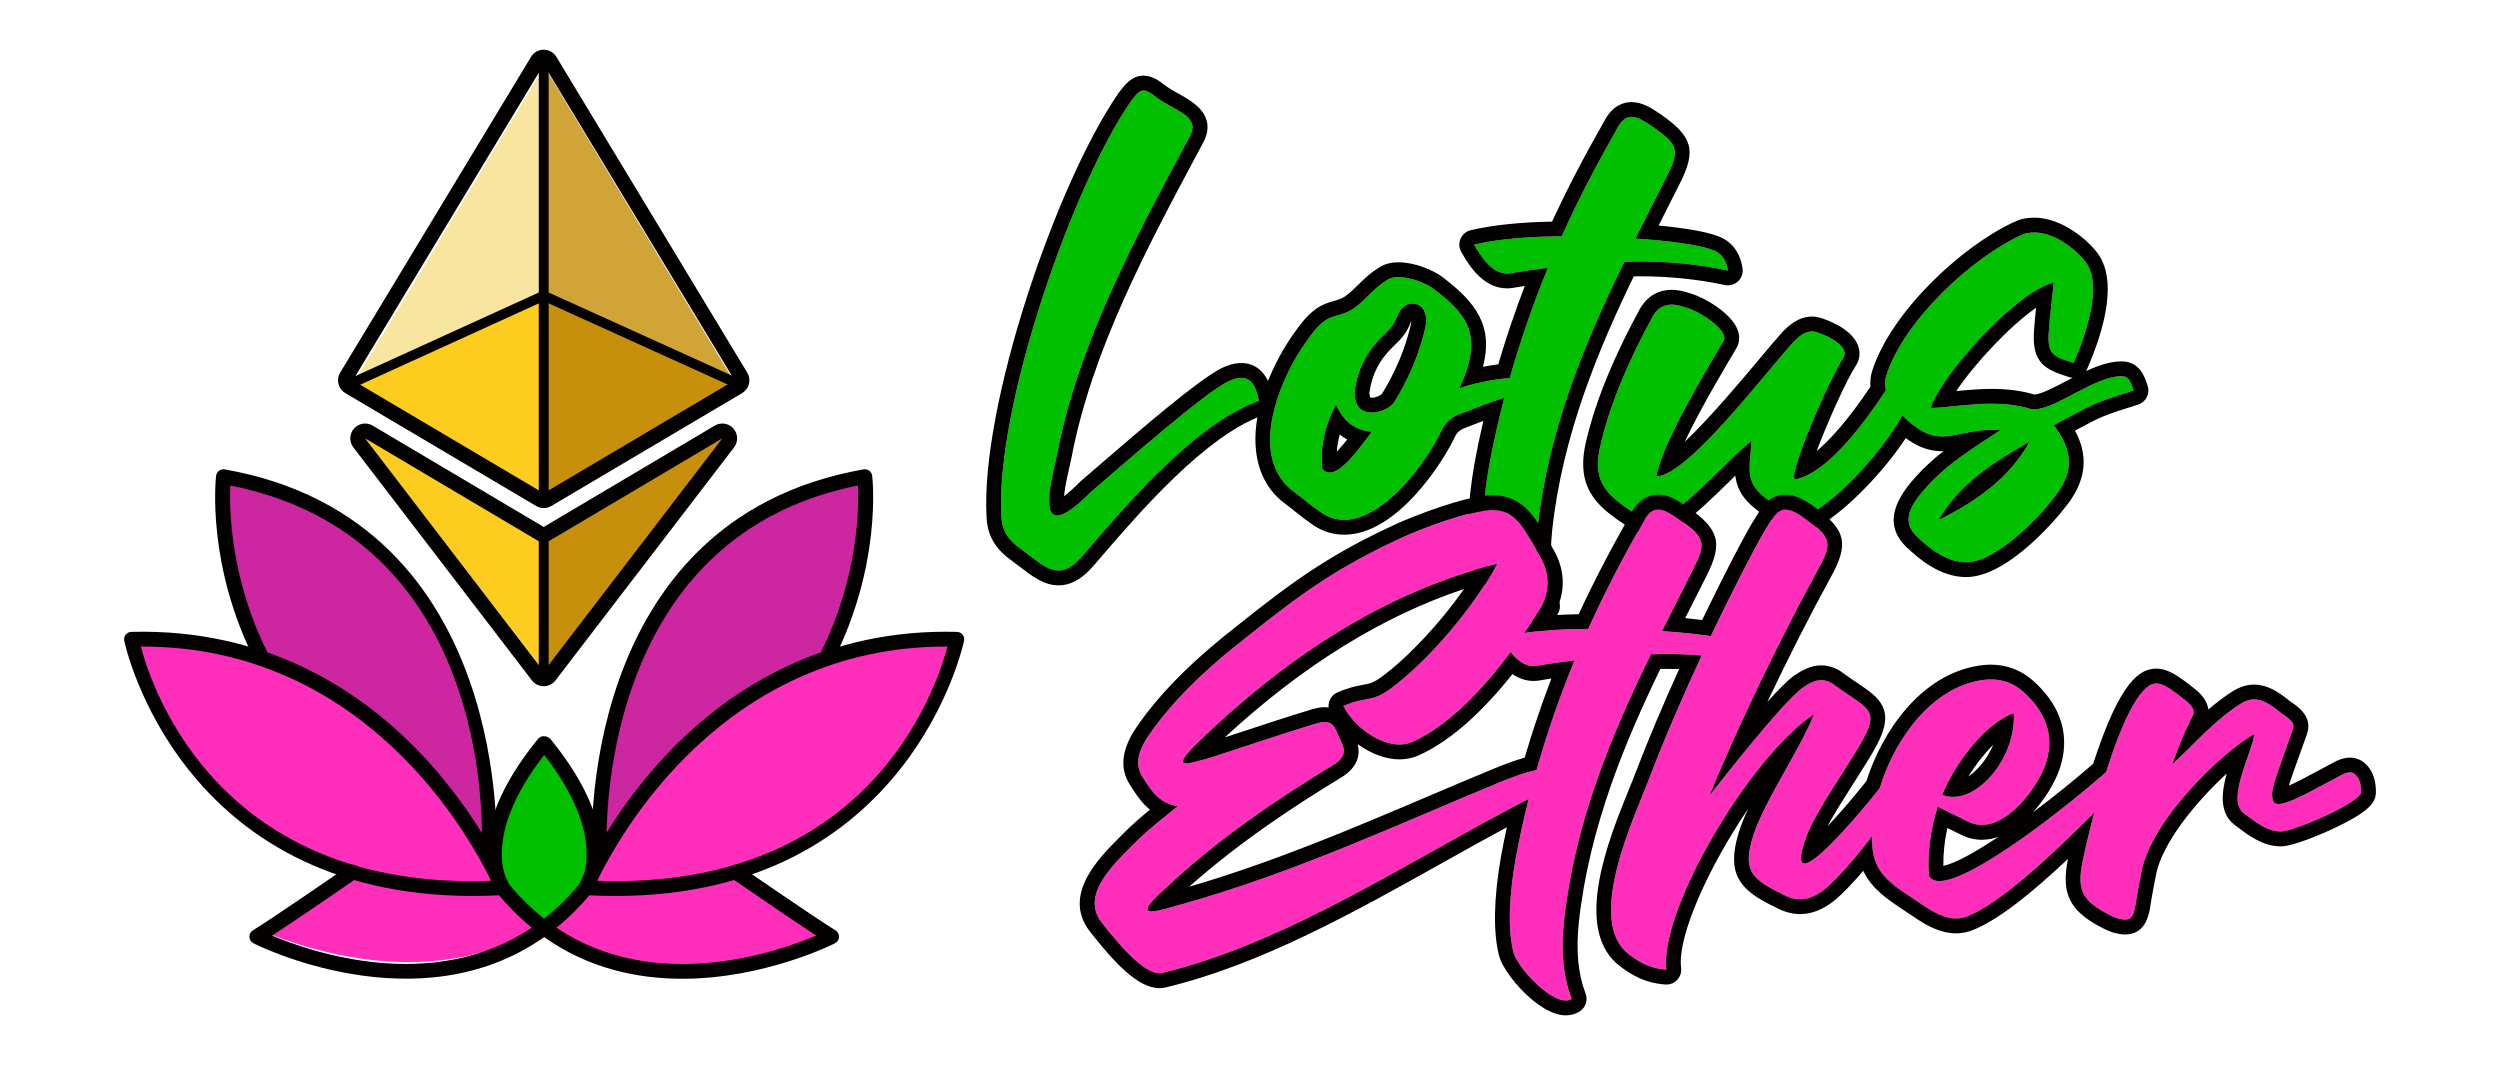
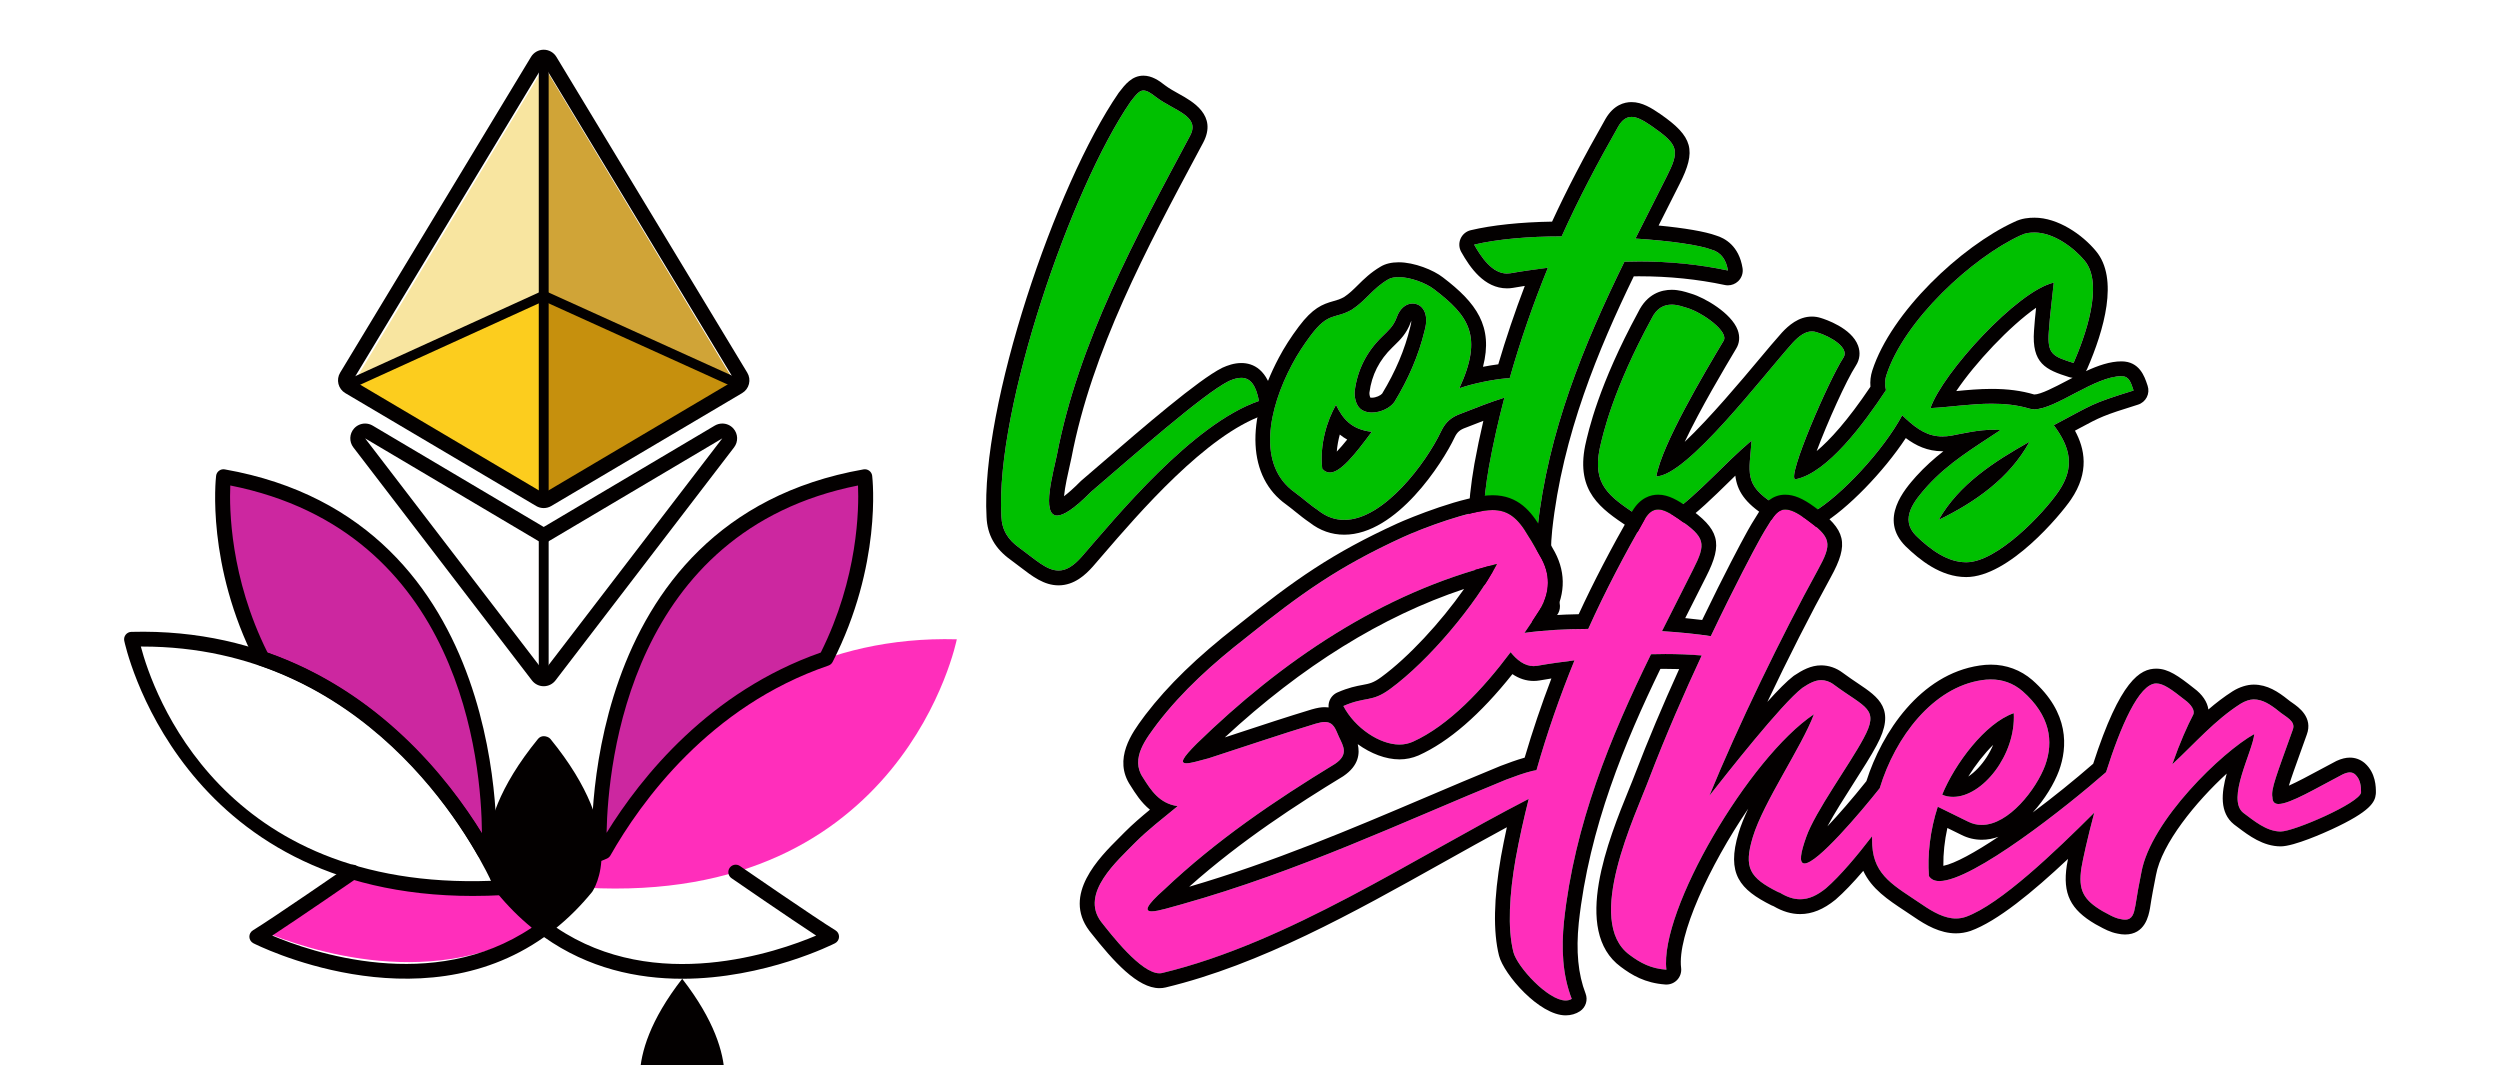
<svg xmlns="http://www.w3.org/2000/svg" id="Capa_1" version="1.1" viewBox="0 0 479.391 204.237">
  <path d="M50.349,178.552c5.195-3.4,15.185-10.451,17.586-12.105,7.213,2.092,14.415,2.679,23.845,2.679,1.769,0,3.6-.063,5.456-.152,2.187,2.602,5.099,5.992,7.465,7.923-20.79,13.961-46.333,5.055-54.353,1.655Z" fill="#ff2ebb" />
  <path d="M96.54,170.712c-.141-.324-.397-.896-.752-1.643-.016-.034-.031-.07-.043-.106-1.135-3.495-2.164-12.192,7.978-25.657.307-.408.949-.408,1.257,0,9.917,13.163,9.157,21.78,8.088,25.384-.013.044-.03.086-.05.127-.427.89-.725,1.554-.88,1.911-.031.07-.067.126-.116.185-2.289,2.763-4.701,5.132-7.199,7.144-.285.23-.695.229-.98,0-2.496-2.017-4.903-4.39-7.189-7.162-.049-.059-.083-.112-.114-.182Z" fill="#00c000" />
-   <path d="M158.647,179.628c-7.988,3.384-33.435,12.272-54.081-1.64,2.365-1.921,5.378-5.088,7.563-7.678,1.842.088,3.655.151,5.415.151,9.382,0,16.177-1.516,23.352-3.599,2.375,1.637,12.581,9.382,17.751,12.766Z" fill="#ff2ebb" />
  <g>
    <path d="M238.037,72.455c-.739,0-1.477.21-2.426.633-4.857,2.428-18.262,14.251-26.391,21.218-11.823,11.929-7.389-2.849-6.546-7.073,4.117-21.534,15.095-41.696,25.545-61.226,2.006-3.799-3.061-4.748-6.544-7.389-1.056-.844-1.795-1.266-2.428-1.266-.739,0-1.372.739-2.428,2.112-11.4,16.573-25.968,58.798-24.806,79.488.104,2.743,1.266,4.538,3.482,6.121,3.061,2.218,5.173,4.33,7.495,4.33,1.372,0,2.745-.739,4.434-2.641,6.439-7.389,21.111-25.439,33.99-29.873-.527-2.745-1.477-4.434-3.378-4.434Z" fill="#00c000" />
    <path d="M294.814,101.379c2.006-18.579,8.868-35.256,16.679-51.197,6.756-.212,13.406.317,19.845,1.689-.317-2.006-1.266-3.484-3.168-4.011-2.216-.845-7.812-1.689-14.568-2.112l5.912-11.717c2.639-5.173,2.428-6.229-2.745-9.817-1.689-1.162-2.851-1.795-3.907-1.795-.95,0-1.793.527-2.533,1.795-3.905,6.86-7.601,13.828-10.873,21.111-6.333,0-12.35.529-16.784,1.585,1.479,2.639,3.801,6.017,6.966,5.488,2.322-.421,4.75-.737,7.179-1.056-2.812,6.88-5.27,13.937-7.327,21.176-.234.005-.49.019-.794.043-2.322.21-6.229.95-8.868,1.899,4.644-10.028,1.795-13.935-4.857-19.002-1.477-1.16-4.538-2.322-6.756-2.322-.737,0-1.477.106-2.006.423-3.061,1.795-4.222,4.011-6.966,5.806-3.272,1.899-4.434.317-7.918,4.961-1.266,1.689-2.533,3.588-3.588,5.594-4.54,8.551-6.756,19.318.527,24.491,1.585,1.162,2.957,2.428,4.54,3.484,1.583,1.266,3.272,1.793,4.961,1.793,7.601,0,15.73-10.977,18.579-16.994.845-1.795,2.006-2.745,3.801-3.378,2.618-1.018,5.628-2.227,8.322-3.06-1.134,4.331-2.13,8.724-2.946,13.193-1.16,6.65-1.583,13.195-.421,17.84.737,2.849,6.65,9.288,10.028,9.288.423,0,.844-.104,1.162-.317-1.795-4.644-2.006-9.711-1.479-14.884ZM255.023,90.612c-.527,0-1.054-.21-1.477-.739-.529-4.644.95-9.288,2.639-12.244,1.266,2.639,2.955,4.75,6.862,5.171-3.274,4.434-6.017,7.812-8.024,7.812ZM273.181,63.377c-1.162,4.855-3.168,9.395-5.806,13.722-.845,1.162-2.639,2.006-4.328,2.006-.952,0-1.795-.317-2.322-.844-.739-.739-1.056-2.218-.952-3.274.529-4.115,2.322-7.599,5.279-10.45,1.056-1.056,2.112-1.899,2.745-3.588.633-1.899,1.899-2.745,3.061-2.745,1.793,0,3.272,1.795,2.322,5.173Z" fill="#00c000" />
    <path d="M406.804,72.139c-5.49,0-13.828,7.389-17.629,6.227-2.428-.737-4.857-.95-7.285-.95-3.905,0-7.812.633-11.717.845,2.322-6.756,16.679-22.486,23.646-24.069-.317,3.168-.739,6.229-.95,9.395-.317,4.328.739,4.75,4.75,6.017,2.112-4.855,5.911-15.095,2.112-19.635-2.007-2.426-5.912-5.384-9.607-5.384-.95,0-1.795.106-2.639.529-9.395,4.328-22.38,16.361-25.758,26.813-.325,1.006-.302,1.967-.083,2.887-4.236,6.427-11.218,15.809-17.222,17.062-2.322.845,6.123-18.789,9.078-23.327,1.162-1.795-2.322-4.013-5.171-4.857-1.585-.529-3.061.423-4.54,2.006-5.7,6.333-20.268,25.545-26.18,25.651,1.056-6.123,9.29-19.951,12.879-25.968,1.162-1.795-4.117-5.49-6.966-6.333-.739-.212-1.795-.633-2.955-.633-1.372,0-2.851.527-3.907,2.743-7.389,13.618-9.288,22.063-9.922,24.914-1.372,6.86,1.793,9.078,6.966,12.56,1.266.845,2.322,1.268,3.272,1.268,1.056,0,2.112-.423,3.378-1.372,5.596-4.011,10.24-9.607,15.517-14.041-.421,6.123-1.583,8.445,4.33,12.139,1.899,1.162,3.166,2.428,4.855,2.428.739,0,1.583-.21,2.639-.844,5.375-3.152,13.514-11.916,17.064-18.581.219.215.44.43.663.635,2.745,2.533,5.067,3.905,8.761,3.272,2.745-.527,6.229-1.372,9.395-1.056-5.067,3.378-9.922,6.229-14.039,10.767-2.428,2.745-5.384,6.229-2.112,9.501,2.955,2.851,6.123,5.067,9.607,5.067,5.911,0,14.778-9.288,17.733-13.616,3.168-4.646,2.218-8.445-.95-12.668,7.812-4.117,6.862-4.011,15.307-6.65-.529-1.585-.845-2.745-2.322-2.745ZM371.757,99.69c3.907-6.86,10.663-11.19,17.419-14.989-3.801,6.966-10.45,11.611-17.419,14.989Z" fill="#00c000" />
  </g>
  <g>
    <g>
      <path d="M112.354,170.227s19.755-49.022,71.119-47.639c0,0-10.075,50.997-71.119,47.639Z" fill="#ff2ebb" />
-       <path d="M96.334,170.227s-19.755-49.022-71.119-47.639c0,0,10.075,50.997,71.119,47.639Z" fill="#ff2ebb" />
      <path d="M115.815,163.336c5.804-10.23,19.226-29.077,42.584-37.053,9.379-18.378,7.437-34.879,7.437-34.879-54.92,9.68-50.903,72.304-50.903,72.304.299-.122.587-.249.882-.372Z" fill="#cc27a0" />
      <path d="M92.873,163.336c.296.123.583.25.882.372,0,0,4.017-62.624-50.903-72.304,0,0-1.942,16.501,7.437,34.879,23.358,7.975,36.779,26.823,42.584,37.053Z" fill="#cc27a0" />
    </g>
    <g>
-       <polygon points="140.315 82.027 104.354 103.242 104.354 128.749 140.315 82.027" fill="#c6900d" />
-       <polygon points="68.393 82.028 104.354 128.749 104.354 103.242 68.393 82.028" fill="#fccd1e" />
      <polygon points="140.956 73.335 104.354 56.713 104.354 94.986 140.956 73.335" fill="#c6900d" />
      <polygon points="140.829 73.249 104.393 12.799 104.393 56.702 140.829 73.249" fill="#d0a437" />
      <polygon points="67.751 73.335 104.354 94.986 104.354 56.713 67.751 73.335" fill="#fccd1e" />
      <polygon points="67.918 73.229 104.354 56.682 104.354 12.778 67.918 73.229" fill="#f8e5a0" />
    </g>
  </g>
  <g>
-     <path d="M117.986,171.805c-1.856,0-3.752-.052-5.71-.159-.459-.026-.875-.27-1.121-.657s-.29-.868-.118-1.293c.198-.492,20.159-48.557,70.337-48.557.707,0,1.417.009,2.139.028.418.011.81.207,1.071.533.261.327.364.753.283,1.164-.1.505-10.353,48.942-66.881,48.942ZM114.517,168.902c51.824,1.787,64.875-36.253,67.166-44.921h-.3c-42.672,0-62.681,36.226-66.866,44.921Z" fill="#030000" />
    <path d="M90.702,171.805c-56.536,0-66.779-48.437-66.879-48.942-.081-.411.022-.836.283-1.164.261-.326.653-.522,1.071-.533,51.767-1.382,72.274,48.03,72.474,48.529.172.426.128.907-.118,1.293s-.662.631-1.121.657c-1.954.107-3.858.159-5.71.159ZM27.007,123.981c2.29,8.666,15.362,46.825,67.164,44.921-4.185-8.696-24.198-44.921-66.864-44.921h-.3Z" fill="#030000" />
-     <path d="M130.815,187.683c-8.592,0-17.965-1.961-26.479-7.987-24.276,17.129-55.401,1.36-55.754,1.177-.455-.237-.747-.701-.766-1.214-.017-.514.244-.995.683-1.262,3.611-2.192,18.176-12.235,18.322-12.335.648-.448,1.53-.283,1.976.363s.283,1.53-.363,1.976c-.512.355-10.901,7.515-16.229,11.003,7.343,3.112,30.725,11.265,49.758-1.515-2.333-1.904-4.59-4.144-6.729-6.762-.363-.507-7.293-10.771,7.937-29.439.27-.329.673-.522,1.101-.522s.995.192,1.265.522c15.23,18.668,8.3,28.932,7.996,29.36-2.17,2.657-4.455,4.923-6.823,6.847,19.006,12.808,42.438,4.625,49.793,1.51-5.328-3.488-15.717-10.648-16.229-11.003-.646-.446-.809-1.33-.363-1.976.444-.646,1.33-.81,1.976-.363.146.1,14.71,10.142,18.322,12.335.438.266.699.747.683,1.262-.019.512-.311.977-.766,1.214-.229.118-13.439,6.81-29.31,6.81ZM104.354,144.763c-12.433,16.02-6.912,24.568-6.853,24.655,2.165,2.646,4.455,4.877,6.834,6.747,2.414-1.891,4.742-4.152,6.936-6.838-.007.002,5.513-8.544-6.918-24.564Z" fill="#030000" />
+     <path d="M130.815,187.683c-8.592,0-17.965-1.961-26.479-7.987-24.276,17.129-55.401,1.36-55.754,1.177-.455-.237-.747-.701-.766-1.214-.017-.514.244-.995.683-1.262,3.611-2.192,18.176-12.235,18.322-12.335.648-.448,1.53-.283,1.976.363s.283,1.53-.363,1.976c-.512.355-10.901,7.515-16.229,11.003,7.343,3.112,30.725,11.265,49.758-1.515-2.333-1.904-4.59-4.144-6.729-6.762-.363-.507-7.293-10.771,7.937-29.439.27-.329.673-.522,1.101-.522s.995.192,1.265.522c15.23,18.668,8.3,28.932,7.996,29.36-2.17,2.657-4.455,4.923-6.823,6.847,19.006,12.808,42.438,4.625,49.793,1.51-5.328-3.488-15.717-10.648-16.229-11.003-.646-.446-.809-1.33-.363-1.976.444-.646,1.33-.81,1.976-.363.146.1,14.71,10.142,18.322,12.335.438.266.699.747.683,1.262-.019.512-.311.977-.766,1.214-.229.118-13.439,6.81-29.31,6.81Zc-12.433,16.02-6.912,24.568-6.853,24.655,2.165,2.646,4.455,4.877,6.834,6.747,2.414-1.891,4.742-4.152,6.936-6.838-.007.002,5.513-8.544-6.918-24.564Z" fill="#030000" />
    <path d="M114.933,165.13c-.263,0-.525-.074-.755-.216-.387-.242-.635-.657-.662-1.114-.043-.638-3.456-64.007,52.074-73.795.39-.067.783.028,1.093.259.315.233.518.585.564.973.081.692,1.883,17.143-7.584,35.691-.168.329-.457.579-.807.699-22.821,7.793-35.989,26.155-41.806,36.409-.155.274-.398.488-.686.609l-.895.379c-.174.07-.355.105-.537.105ZM164.528,93.095c-43.695,8.714-47.948,53.086-48.213,66.61,6.659-10.788,19.741-27.092,41.075-34.577,7.19-14.389,7.33-27.645,7.138-32.033Z" fill="#030000" />
    <path d="M93.755,165.13c-.183,0-.366-.035-.538-.105l-.894-.379c-.289-.12-.531-.335-.686-.609-5.817-10.253-18.984-28.616-41.806-36.409-.35-.12-.638-.37-.807-.699-9.465-18.548-7.665-34.999-7.584-35.691.046-.389.25-.74.564-.973.311-.233.71-.333,1.093-.259,55.53,9.787,52.117,73.156,52.074,73.795-.028.457-.276.871-.664,1.114-.229.144-.49.216-.753.216ZM51.298,125.128c21.382,7.502,34.474,23.861,41.119,34.649-.1-13.526-3.87-57.863-48.257-66.683-.192,4.387-.052,17.643,7.138,32.033Z" fill="#030000" />
  </g>
  <g>
    <path d="M138.507,84.059l-34.247,44.69-34.246-44.689,34.246,20.292,34.247-20.293M138.505,81.217c-.496,0-.996.13-1.447.397l-32.798,19.434-32.797-19.434c-.451-.268-.951-.397-1.447-.397-.791,0-1.571.33-2.127.955-.904,1.018-.958,2.534-.13,3.615l34.246,44.689c.538.702,1.371,1.113,2.256,1.113s1.718-.411,2.256-1.113l34.247-44.69c.828-1.08.773-2.597-.13-3.615-.556-.626-1.336-.955-2.127-.955h0ZM138.507,86.901h.009-.009Z" fill="#030000" />
    <path d="M104.26,12.377l36.602,60.557-36.602,21.651-36.603-21.651L104.26,12.377M104.26,9.535c-.995,0-1.917.52-2.432,1.372l-36.603,60.557c-.392.649-.509,1.428-.324,2.163s.656,1.367,1.309,1.753l36.603,21.651c.446.264.946.396,1.447.396s1-.132,1.447-.396l36.602-21.651c.653-.386,1.124-1.017,1.309-1.753s.068-1.514-.324-2.163L106.692,10.907c-.515-.852-1.437-1.372-2.432-1.372h0Z" fill="#030000" />
  </g>
  <g>
    <path d="M104.26,130.902c-.524,0-.947-.424-.947-.947v-26.407c0-.524.424-.947.947-.947s.947.424.947.947v26.407c0,.524-.424.947-.947.947Z" fill="#030000" />
    <path d="M140.955,74.282c-.131,0-.265-.028-.39-.085l-36.696-16.633c-.477-.215-.688-.777-.472-1.253.215-.477.781-.686,1.253-.472l36.696,16.633c.477.215.688.777.472,1.253-.157.35-.501.557-.862.557Z" fill="#030000" />
    <path d="M104.26,96.519c-.524,0-.947-.424-.947-.947v-37.397l-35.169,16.022c-.475.215-1.036.007-1.254-.47-.216-.475-.007-1.038.47-1.254l36.509-16.633c.292-.133.635-.109.905.065.27.176.435.475.435.797v38.87c0,.524-.424.947-.947.947Z" fill="#030000" />
    <path d="M104.26,57.62c-.524,0-.947-.424-.947-.947V12.366c0-.524.424-.947.947-.947s.947.424.947.947v44.307c0,.524-.424.947-.947.947Z" fill="#030000" />
  </g>
  <g>
    <path d="M219.248,17.352c.633,0,1.372.423,2.428,1.266,3.482,2.641,8.549,3.59,6.543,7.389-10.45,19.531-21.428,39.692-25.545,61.226-.61,3.055-3.099,11.63.044,11.63,1.203,0,3.23-1.256,6.502-4.557,8.128-6.966,21.534-18.789,26.39-21.218.95-.423,1.687-.633,2.426-.633,1.901,0,2.851,1.689,3.378,4.434-12.879,4.434-27.551,22.484-33.99,29.873-1.689,1.901-3.061,2.641-4.433,2.641-2.322,0-4.434-2.112-7.495-4.33-2.216-1.583-3.378-3.378-3.482-6.121-1.162-20.691,13.406-62.915,24.806-79.489,1.056-1.372,1.689-2.112,2.428-2.112M219.248,14.51c-2.204,0-3.52,1.711-4.681,3.221-.031.04-.06.081-.089.122-12.056,17.526-26.492,60.079-25.302,81.258.131,3.448,1.615,6.093,4.668,8.274.621.45,1.215.907,1.777,1.339,2.356,1.81,4.582,3.52,7.37,3.52,3.016,0,5.187-2.052,6.558-3.595.579-.664,1.202-1.388,1.88-2.176,6.945-8.072,19.874-23.097,30.91-26.897,1.337-.46,2.132-1.834,1.866-3.223-1.069-5.571-3.945-6.74-6.169-6.74-1.426,0-2.663.469-3.582.879-.039.017-.077.035-.115.054-4.534,2.267-15.063,11.343-23.523,18.636-1.219,1.051-2.378,2.05-3.446,2.965-.059.05-.115.102-.169.157-1.408,1.421-2.44,2.304-3.167,2.85.177-1.845.777-4.468,1.052-5.672.15-.655.282-1.234.374-1.694,3.941-20.608,14.393-40.135,24.502-59.018l.762-1.424c2.76-5.228-2.038-7.893-4.617-9.324-.943-.524-1.919-1.065-2.715-1.67-1.171-.936-2.53-1.844-4.146-1.844h0Z" fill="#030000" />
    <path d="M312.864,22.419c1.056,0,2.218.633,3.907,1.795,5.173,3.588,5.383,4.644,2.745,9.817l-5.912,11.717c6.756.423,12.352,1.266,14.568,2.112,1.901.527,2.851,2.006,3.168,4.011-5.526-1.178-11.207-1.735-16.978-1.735-.953,0-1.91.015-2.868.045-7.812,15.94-14.674,32.618-16.679,51.197-.527,5.173-.316,10.24,1.479,14.884-.318.212-.739.317-1.162.317-3.378,0-9.29-6.439-10.028-9.288-1.162-4.644-.739-11.19.421-17.84.816-4.47,1.813-8.862,2.946-13.193-2.694.833-5.704,2.041-8.322,3.059-1.795.633-2.955,1.583-3.801,3.378-2.849,6.017-10.978,16.994-18.579,16.994-1.689,0-3.378-.527-4.961-1.793-1.583-1.056-2.955-2.322-4.54-3.484-7.283-5.173-5.067-15.94-.527-24.491,1.056-2.006,2.322-3.905,3.588-5.594,3.484-4.644,4.646-3.062,7.918-4.961,2.745-1.795,3.905-4.011,6.966-5.806.529-.317,1.268-.423,2.006-.423,2.218,0,5.279,1.162,6.756,2.322,6.652,5.067,9.5,8.974,4.856,19.002,2.639-.95,6.546-1.689,8.868-1.899.303-.025.56-.038.794-.043,2.057-7.239,4.516-14.296,7.327-21.176-2.428.318-4.856.635-7.179,1.056-.224.037-.443.055-.658.055-2.831,0-4.934-3.091-6.308-5.543,4.434-1.056,10.45-1.585,16.784-1.585,3.272-7.283,6.969-14.251,10.873-21.111.74-1.268,1.583-1.795,2.533-1.795M263.047,79.105c1.689,0,3.482-.843,4.327-2.006,2.639-4.328,4.644-8.867,5.807-13.722.95-3.378-.529-5.173-2.322-5.173-1.162,0-2.428.846-3.062,2.745-.633,1.689-1.689,2.533-2.745,3.588-2.957,2.851-4.75,6.335-5.279,10.45-.104,1.056.212,2.534.952,3.274.527.527,1.37.843,2.322.843M255.023,90.612c2.007,0,4.75-3.378,8.024-7.812-3.907-.421-5.596-2.532-6.862-5.171-1.689,2.955-3.167,7.599-2.639,12.244.423.529.95.739,1.477.739M312.864,19.577c-1.422,0-3.443.556-4.988,3.205-4.175,7.335-7.458,13.645-10.254,19.716-6.029.097-11.517.673-15.606,1.647-.867.207-1.587.808-1.944,1.624-.358.816-.312,1.753.123,2.53,1.683,3.003,4.425,6.996,8.787,6.996.374,0,.753-.032,1.126-.094.747-.135,1.51-.26,2.28-.378-1.901,4.983-3.605,10.018-5.085,15.035-.897.115-1.9.278-2.931.478,2.011-7.782-1.282-12.267-7.677-17.138-1.799-1.414-5.484-2.903-8.478-2.903-1.383,0-2.549.278-3.465.826-1.929,1.131-3.222,2.412-4.364,3.542-.876.867-1.634,1.618-2.634,2.282-.772.438-1.371.605-2.062.797-2.133.593-3.976,1.33-6.639,4.879-1.525,2.034-2.813,4.044-3.83,5.975-6.452,12.153-5.919,22.936,1.396,28.132.596.437,1.19.917,1.778,1.392.859.692,1.746,1.408,2.731,2.073,1.979,1.551,4.211,2.337,6.637,2.337,10.065,0,18.86-13.789,21.148-18.62.491-1.042,1.019-1.506,2.178-1.914l1.113-.432c.722-.282,1.474-.576,2.237-.868-.65,2.791-1.218,5.519-1.715,8.244-1.404,8.048-1.531,14.447-.382,19.04.929,3.589,7.71,11.441,12.784,11.441,1.013,0,1.96-.275,2.739-.794,1.107-.739,1.553-2.147,1.074-3.389-1.43-3.699-1.856-8.138-1.302-13.572,1.971-18.255,8.912-34.785,15.648-48.681.358-.004.716-.007,1.073-.007,5.667,0,11.18.562,16.385,1.672.197.042.395.062.593.062.72,0,1.422-.274,1.955-.78.679-.644.998-1.581.852-2.506-.68-4.306-3.418-5.772-5.083-6.268-2.062-.754-6.086-1.444-11.014-1.913l4.004-7.935c3.297-6.464,2.58-9.102-3.662-13.432-1.697-1.168-3.514-2.302-5.526-2.302h0ZM262.749,76.227c-.09-.219-.179-.644-.148-.96.434-3.367,1.884-6.235,4.424-8.683l.463-.454c.982-.954,2.205-2.14,2.97-4.183.012-.033.024-.065.035-.098.045-.136.093-.253.141-.352-.008.276-.058.645-.189,1.112-.01.035-.019.071-.028.107-1.033,4.314-2.796,8.492-5.387,12.769-.303.343-1.149.778-1.983.778-.133,0-.233-.018-.298-.036h0ZM256.334,86.596c.094-1.134.301-2.238.581-3.272.426.351.897.676,1.418.967-.669.833-1.371,1.66-1.999,2.306h0Z" fill="#030000" />
    <path d="M390.125,44.586c3.695,0,7.599,2.957,9.607,5.383,3.799,4.54,0,14.78-2.111,19.635-4.011-1.266-5.067-1.689-4.75-6.017.21-3.166.633-6.227.95-9.395-6.966,1.583-21.324,17.313-23.646,24.069,3.905-.212,7.812-.846,11.716-.846,2.428,0,4.857.212,7.285.95.277.085.578.124.901.124,4.101,0,11.64-6.351,16.728-6.351,1.477,0,1.793,1.16,2.322,2.745-8.445,2.639-7.495,2.533-15.307,6.65,3.167,4.223,4.117,8.022.95,12.668-2.955,4.328-11.823,13.616-17.734,13.616-3.484,0-6.652-2.216-9.607-5.067-3.272-3.272-.316-6.756,2.112-9.501,4.117-4.538,8.972-7.389,14.039-10.767-.477-.048-.961-.069-1.449-.069-2.75,0-5.614.677-7.945,1.125-.604.104-1.171.153-1.71.153-2.755,0-4.755-1.307-7.052-3.425-.223-.205-.444-.42-.663-.635-3.55,6.664-11.689,15.429-17.064,18.581-1.056.633-1.9.844-2.639.844-1.689,0-2.955-1.266-4.855-2.428-5.912-3.694-4.75-6.017-4.329-12.139-5.278,4.434-9.922,10.03-15.518,14.041-1.266.95-2.322,1.372-3.378,1.372-.95,0-2.006-.423-3.272-1.268-5.173-3.482-8.339-5.7-6.966-12.56.633-2.851,2.532-11.296,9.921-24.914,1.056-2.216,2.535-2.743,3.907-2.743,1.16,0,2.216.421,2.955.633,2.849.844,8.129,4.538,6.967,6.333-3.589,6.017-11.823,19.845-12.879,25.968,5.912-.106,20.48-19.318,26.18-25.651,1.199-1.284,2.398-2.152,3.653-2.152.292,0,.588.047.887.147,2.849.843,6.333,3.061,5.171,4.857-2.893,4.443-11.048,23.354-9.21,23.354.039,0,.084-.009.132-.027,6.004-1.253,12.986-10.635,17.222-17.062-.219-.92-.241-1.881.084-2.887,3.378-10.452,16.363-22.486,25.757-26.813.844-.423,1.689-.529,2.639-.529M371.757,99.69c6.968-3.378,13.618-8.022,17.419-14.988-6.756,3.799-13.512,8.128-17.419,14.988M390.125,41.744c-1.05,0-2.444.094-3.912.83-10.16,4.679-23.564,17.265-27.188,28.48-.324,1.003-.443,2.043-.355,3.103-4.406,6.56-7.822,10.259-10.315,12.342,2.041-5.44,5.665-13.537,7.529-16.399.751-1.16.895-2.516.411-3.825-1.26-3.406-6.336-5.059-7.112-5.294-.568-.184-1.152-.277-1.738-.277-2.578,0-4.505,1.743-5.73,3.054-1.249,1.387-2.813,3.256-4.625,5.419-2.959,3.534-9.213,11.003-14.039,15.552,2.995-6.346,7.668-14.183,9.861-17.861.66-1.057.766-2.33.299-3.592-1.196-3.233-6.338-6.201-8.881-6.954-.143-.041-.274-.083-.414-.127-.786-.248-1.975-.623-3.348-.623-1.991,0-4.718.747-6.438,4.29-7.591,14.006-9.528,22.725-10.165,25.592-1.772,8.853,3.049,12.098,8.154,15.534,1.794,1.198,3.335,1.752,4.859,1.752,1.702,0,3.317-.617,5.083-1.941,3.404-2.439,6.479-5.453,9.452-8.367.42-.412.836-.819,1.249-1.222.34,2.834,1.757,5.213,5.935,7.824.468.286.873.565,1.258.828,1.392.952,2.969,2.032,5.103,2.032,1.358,0,2.699-.408,4.1-1.248,5.075-2.976,12.061-10.209,16.293-16.643,1.913,1.438,4.145,2.527,7.025,2.527.062,0,.123,0,.185-.001-1.815,1.418-3.562,2.975-5.224,4.808-2.185,2.469-7.246,8.19-2.017,13.42,2.646,2.553,6.685,5.899,11.617,5.899,8.168,0,18.068-11.908,20.08-14.855,3.606-5.29,2.636-9.796.775-13.219.234-.126.458-.246.673-.362,4.26-2.292,4.705-2.532,11.411-4.627.729-.228,1.335-.739,1.683-1.418.347-.679.407-1.47.166-2.194l-.068-.204c-.52-1.567-1.488-4.483-4.95-4.483-2.197,0-4.503.806-6.815,1.877.09-.136.17-.282.237-.436,3.212-7.386,6.112-17.301,1.685-22.592-2.631-3.18-7.303-6.401-11.786-6.401h0ZM375.125,74.991c3.587-5.357,10.265-12.466,15.307-15.975-.156,1.437-.3,2.901-.398,4.383-.462,6.315,2.256,7.502,6.73,8.915.222.07.447.111.67.126-.393.204-.784.409-1.175.614-2.203,1.155-4.944,2.594-6.184,2.594-2.484-.733-5.061-1.074-8.185-1.074-2.293,0-4.562.204-6.765.417h0Z" fill="#030000" />
  </g>
  <path d="M451.591,148.476c-.527-.423-1.162-.529-2.322,0-5.067,2.639-10.134,5.7-12.352,5.7-.737,0-1.16-.423-1.16-1.266-.317-1.585.739-4.117,3.905-12.985.633-1.689-1.372-2.428-2.745-3.588-1.583-1.268-3.06-2.218-4.75-2.218-.737,0-1.687.317-2.533.845-4.961,3.166-8.655,7.495-13.089,11.611,1.477-4.222,2.955-7.493,4.011-9.499.423-.845-.423-2.007-1.583-2.851-2.534-2.006-4.117-3.168-5.49-3.168-3.324,0-6.88,8.347-9.632,17.011-7.4,6.501-25.531,20.886-31.952,20.886-.95,0-1.583-.317-2.006-.95-.317-4.011.21-8.761,1.689-13.301l5.806,2.851c.844.423,1.689.633,2.639.633,5.173,0,10.45-6.862,12.139-11.4,1.689-4.646.95-9.607-4.328-14.251-2.322-2.006-5.067-2.534-7.812-2.112-9.337,1.379-16.598,10.859-19.576,20.714-3.68,4.64-11.975,14.438-14.41,14.438-1.16,0-.737-2.112.317-5.067,1.689-4.857,8.341-13.935,10.979-18.895,3.168-5.806.423-5.806-5.7-10.344-.845-.633-1.689-.845-2.428-.845-1.162,0-2.322.633-3.588,1.479-4.011,3.061-14.674,16.678-17.841,20.691,5.384-13.195,13.935-30.824,20.797-43.28,2.849-5.173,2.639-6.229-2.322-9.817-1.585-1.162-2.851-1.795-3.907-1.795-.95,0-1.689.527-2.533,1.795-.95,1.477-1.901,3.061-2.745,4.644-.529.941-4.304,7.983-9.004,17.847-2.589-.395-5.805-.735-9.361-.958l5.912-11.717c2.639-5.173,2.428-6.229-2.745-9.817-1.689-1.162-2.851-1.795-3.905-1.795-.952,0-1.795.527-2.534,1.795-3.905,6.86-7.599,13.828-10.873,21.111-4.373,0-8.581.258-12.236.762,1.049-1.518,2.043-3.018,2.959-4.457,2.006-3.378,2.112-6.86,0-10.344-.739-1.266-1.372-2.534-2.218-3.801-2.006-3.484-3.905-4.961-6.86-4.961-4.117,0-13.408,3.482-17.102,5.171-12.456,5.702-19.529,10.769-30.189,19.318-6.229,4.857-12.139,10.134-16.996,16.467-2.006,2.745-5.277,6.652-2.745,10.346,1.585,2.533,3.168,4.961,6.65,5.49-2.955,2.426-5.7,4.538-8.126,6.966-3.378,3.484-10.663,9.711-6.546,15.201,2.006,2.533,8.235,10.661,11.717,9.817,24.201-5.829,48.029-21.914,70.279-33.383-.955,3.794-1.809,7.633-2.521,11.532-1.16,6.65-1.583,13.195-.421,17.84.739,2.849,6.65,9.288,10.028,9.288.423,0,.845-.104,1.162-.317-1.795-4.644-2.007-9.711-1.479-14.884,2.006-18.579,8.868-35.256,16.679-51.197,3.27-.103,6.514-.023,9.723.233-3.292,7.071-6.876,15.243-10.045,23.519-2.639,7.073-12.56,27.445-3.799,33.884,2.112,1.585,4.117,2.639,7.073,2.851-1.372-11.296,15.834-40.642,28.29-48.981-2.322,6.227-9.711,16.89-11.717,23.54-1.795,5.912-.633,7.812,4.855,10.557.106,0,.212.106.317.106,1.372.844,2.641,1.266,3.907,1.266,1.689,0,3.272-.739,4.961-2.112,2.708-2.357,5.913-6.167,8.83-9.97-.002.584-.006,1.17.032,1.736.317,5.912,4.328,7.812,9.607,11.402,2.006,1.372,4.222,2.639,6.439,2.639.633,0,1.266-.106,1.899-.317,6.604-2.378,17.232-12.6,24.624-19.973-1.3,4.874-2.198,8.981-2.464,10.579-.633,4.222.317,6.121,4.117,8.339.845.423,2.112,1.266,3.378,1.479,2.218.527,2.534-.845,2.851-2.534.317-2.112.739-4.328,1.16-6.439,1.795-9.922,15.517-23.117,21.64-26.495-.317,3.378-5.384,12.456-2.112,15.095,2.006,1.479,4.434,3.588,7.179,3.588,2.534,0,15.201-5.488,15.413-7.495,0-1.16-.106-2.533-1.162-3.482ZM386.151,136.757c.423,8.024-6.017,16.046-11.612,16.046-.737,0-1.477-.106-2.11-.423,2.426-5.911,8.233-13.722,13.722-15.624ZM294.629,147.68c-.253.037-.522.087-.824.162-1.689.421-3.378,1.054-5.067,1.689-19.845,8.128-39.586,17.523-62.07,23.856-2.006.527-4.54,1.372-5.806,1.372-1.372,0-1.266-.95,2.428-4.223,9.924-9.395,21.113-16.994,32.724-24.067,2.639-1.795,1.583-3.378.739-5.173-.633-1.372-.95-2.851-2.745-2.851-.423,0-.95.106-1.689.317-6.966,2.112-13.722,4.434-20.584,6.652-2.006.527-3.378.95-4.222.95-1.268,0-.845-.95,2.006-3.801,16.151-15.728,35.469-28.923,57.53-34.413-4.117,7.812-12.983,18.473-20.478,23.962-3.59,2.639-4.644,1.372-8.974,3.272,2.218,4.223,6.968,7.391,10.769,7.391.95,0,1.793-.212,2.533-.529,6.92-3.117,13.448-10.069,18.772-17.185,1.341,1.666,3.028,2.959,5.073,2.617,2.322-.421,4.75-.737,7.179-1.056-2.796,6.843-5.242,13.86-7.293,21.057Z" fill="#ff2ebb" />
  <path d="M342.347,97.7c1.056,0,2.322.633,3.907,1.795,4.961,3.588,5.171,4.644,2.322,9.817-6.862,12.456-15.413,30.085-20.796,43.28,3.167-4.013,13.83-17.629,17.841-20.691,1.266-.845,2.426-1.478,3.588-1.478.739,0,1.583.212,2.428.846,6.123,4.538,8.868,4.538,5.7,10.344-2.639,4.961-9.29,14.039-10.98,18.895-1.054,2.955-1.476,5.067-.316,5.067,2.436,0,10.73-9.798,14.41-14.438,2.978-9.855,10.239-19.336,19.576-20.714.576-.089,1.153-.136,1.725-.136,2.154,0,4.252.663,6.086,2.247,5.278,4.644,6.017,9.605,4.328,14.251-1.689,4.538-6.966,11.4-12.14,11.4-.95,0-1.795-.21-2.638-.633l-5.807-2.851c-1.478,4.54-2.006,9.29-1.689,13.302.423.633,1.056.95,2.006.95,6.422,0,24.552-14.385,31.952-20.886,2.752-8.664,6.308-17.011,9.631-17.011,1.373,0,2.956,1.162,5.49,3.167,1.16.844,2.006,2.006,1.583,2.851-1.056,2.006-2.534,5.277-4.011,9.499,4.434-4.115,8.129-8.445,13.089-11.611.846-.529,1.795-.846,2.532-.846,1.691,0,3.168.95,4.751,2.218,1.372,1.16,3.378,1.899,2.745,3.588-3.166,8.868-4.222,11.4-3.905,12.985,0,.844.423,1.266,1.16,1.266,2.218,0,7.284-3.061,12.352-5.7.548-.25.979-.358,1.336-.358.4,0,.708.135.986.358,1.056.95,1.162,2.322,1.162,3.482-.212,2.008-12.879,7.495-15.413,7.495-2.745,0-5.173-2.11-7.179-3.588-3.272-2.639,1.795-11.717,2.112-15.095-6.123,3.378-19.845,16.573-21.64,26.495-.421,2.112-.844,4.328-1.16,6.439-.27,1.439-.539,2.649-1.986,2.649-.251,0-.537-.036-.865-.114-1.266-.212-2.532-1.056-3.378-1.479-3.801-2.218-4.75-4.117-4.117-8.339.266-1.597,1.164-5.705,2.464-10.579-7.392,7.373-18.02,17.595-24.624,19.973-.633.21-1.266.317-1.9.317-2.218,0-4.434-1.266-6.439-2.639-5.279-3.59-9.29-5.49-9.607-11.402-.038-.566-.034-1.151-.032-1.736-2.917,3.804-6.122,7.614-8.83,9.971-1.689,1.372-3.272,2.112-4.961,2.112-1.266,0-2.534-.423-3.907-1.266-.105,0-.21-.106-.317-.106-5.488-2.745-6.65-4.644-4.855-10.557,2.006-6.65,9.395-17.312,11.717-23.54-12.456,8.339-29.662,37.685-28.29,48.981-2.955-.212-4.961-1.266-7.073-2.851-8.761-6.439,1.16-26.811,3.799-33.884,3.168-8.276,6.753-16.448,10.045-23.519-2.301-.184-4.62-.277-6.954-.277-.92,0-1.844.014-2.769.043-7.812,15.94-14.674,32.618-16.679,51.197-.529,5.173-.317,10.24,1.478,14.884-.316.212-.739.317-1.162.317-3.378,0-9.288-6.439-10.028-9.288-1.162-4.644-.739-11.19.421-17.84.712-3.9,1.565-7.739,2.521-11.532-22.251,11.469-46.079,27.555-70.279,33.383-.171.041-.347.061-.53.061-3.552,0-9.28-7.47-11.187-9.879-4.117-5.49,3.168-11.717,6.546-15.201,2.426-2.428,5.171-4.54,8.126-6.966-3.482-.529-5.065-2.957-6.65-5.49-2.532-3.694.74-7.602,2.745-10.346,4.857-6.333,10.767-11.611,16.996-16.467,10.661-8.549,17.734-13.616,30.19-19.318,3.694-1.689,12.985-5.171,17.102-5.171,2.955,0,4.855,1.477,6.86,4.961.845,1.266,1.478,2.534,2.218,3.801,2.111,3.484,2.006,6.966,0,10.344-.916,1.439-1.909,2.938-2.959,4.457,3.654-.504,7.863-.762,12.236-.762,3.273-7.283,6.968-14.251,10.873-21.111.739-1.268,1.583-1.795,2.534-1.795,1.054,0,2.216.633,3.905,1.795,5.173,3.588,5.384,4.644,2.745,9.817l-5.913,11.717c3.556.223,6.771.563,9.361.958,4.699-9.865,8.475-16.906,9.004-17.847.843-1.583,1.795-3.168,2.745-4.644.844-1.268,1.583-1.795,2.532-1.795M287.049,108.15c-22.061,5.49-41.379,18.685-57.53,34.413-2.851,2.851-3.274,3.801-2.006,3.801.844,0,2.216-.423,4.222-.95,6.862-2.218,13.618-4.54,20.584-6.652.74-.21,1.266-.317,1.689-.317,1.795,0,2.112,1.478,2.745,2.851.844,1.795,1.9,3.378-.739,5.173-11.611,7.073-22.8,14.672-32.724,24.067-3.695,3.274-3.801,4.223-2.428,4.223,1.266,0,3.801-.845,5.806-1.372,22.484-6.333,42.225-15.728,62.07-23.856,1.689-.635,3.378-1.268,5.067-1.689.302-.075.572-.125.824-.162,2.05-7.197,4.497-14.215,7.293-21.057-2.428.318-4.857.635-7.179,1.056-.223.037-.442.055-.657.055-1.752,0-3.222-1.188-4.416-2.672-5.324,7.116-11.852,14.068-18.772,17.185-.739.317-1.583.529-2.532.529-3.801,0-8.551-3.168-10.769-7.391,4.33-1.899,5.383-.633,8.974-3.272,7.495-5.49,16.361-16.151,20.478-23.962M374.539,152.803c5.596,0,12.035-8.022,11.612-16.046-5.49,1.901-11.296,9.713-13.722,15.623.633.317,1.372.423,2.11.423M342.347,94.858c-2.564,0-4.024,1.748-4.898,3.063-1.112,1.729-2.075,3.359-2.887,4.882-.481.853-3.821,7.071-8.162,16.083-1.036-.131-2.123-.251-3.25-.358l4.005-7.936c3.297-6.464,2.58-9.103-3.662-13.433-1.697-1.168-3.513-2.302-5.525-2.302-1.424,0-3.445.556-4.989,3.206-4.169,7.323-7.451,13.632-10.254,19.716-1.628.027-3.226.09-4.774.186,2.371-4.304,2.278-8.72-.237-12.871-.214-.367-.44-.774-.666-1.181-.474-.853-.964-1.735-1.566-2.645-1.814-3.131-4.342-6.304-9.277-6.304-5.269,0-15.928,4.351-18.284,5.428-12.437,5.693-19.548,10.674-30.786,19.686-7.576,5.907-13.138,11.302-17.473,16.955l-.447.605c-2.053,2.772-5.869,7.924-2.424,13.025.916,1.463,2.027,3.225,3.716,4.6-1.689,1.389-3.302,2.771-4.822,4.293-.351.362-.709.718-1.088,1.097-3.815,3.807-10.915,10.892-5.721,17.818l.317.402c4.347,5.512,8.949,10.613,13.143,10.613.409,0,.813-.047,1.199-.141,18.215-4.387,35.971-14.323,53.142-23.932,4.215-2.358,8.27-4.627,12.272-6.785-.412,1.892-.784,3.747-1.12,5.593-1.404,8.048-1.531,14.447-.382,19.04.932,3.591,7.715,11.441,12.784,11.441,1.003,0,1.978-.284,2.746-.799,1.103-.74,1.546-2.145,1.067-3.384-1.432-3.703-1.857-8.142-1.302-13.571,1.971-18.255,8.912-34.786,15.647-48.682.325-.004.65-.006.974-.006.874,0,1.75.014,2.627.041-3.185,7.01-5.994,13.687-8.372,19.897-.333.892-.771,1.968-1.271,3.197-3.843,9.455-10.998,27.054-1.557,33.993,2.118,1.589,4.638,3.115,8.552,3.396.068.005.136.007.204.007.775,0,1.519-.317,2.058-.882.586-.615.865-1.46.763-2.302-.751-6.179,5.357-19.472,12.867-30.541-.767,1.638-1.406,3.198-1.835,4.623-2.399,7.9.241,10.886,6.304,13.919.125.063.255.116.388.159.002.001.004.002.006.003,1.741,1.016,3.412,1.51,5.1,1.51,2.268,0,4.477-.899,6.753-2.748.025-.02.049-.041.073-.062,1.539-1.339,3.303-3.174,5.273-5.483,1.611,3.475,4.726,5.535,7.972,7.681.567.375,1.155.764,1.76,1.176,2.259,1.546,4.987,3.131,8.037,3.131.933,0,1.874-.155,2.796-.462,5.133-1.848,11.926-7.45,18.693-13.812-.098.492-.177.914-.233,1.253-.813,5.414.677,8.453,5.488,11.261.053.031.107.06.161.087.165.082.347.184.545.293.9.496,2.125,1.172,3.537,1.43.507.115.977.17,1.432.17,3.849,0,4.525-3.609,4.779-4.967.006-.034.012-.068.017-.102.321-2.14.755-4.389,1.137-6.305,1.097-6.059,7.673-14.093,13.57-19.485-1.04,3.729-1.393,7.499,1.388,9.742.032.026.065.051.098.075.227.167.459.342.696.522,2.023,1.528,4.793,3.621,8.169,3.621,2.594,0,8.593-2.713,9.77-3.257,7.521-3.478,8.308-5.257,8.469-6.781.011-.099.016-.199.016-.299,0-1.013,0-3.702-2.103-5.595-.04-.036-.081-.071-.123-.105-.813-.652-1.743-.983-2.764-.983-.786,0-1.609.201-2.515.614-.045.021-.09.042-.134.065-1.111.579-2.222,1.177-3.304,1.76-1.729.932-4.04,2.177-5.743,2.937.441-1.455,1.242-3.683,2.214-6.385l1.215-3.388c1.243-3.315-1.563-5.271-2.761-6.106-.28-.195-.568-.391-.826-.608-1.9-1.524-3.966-2.889-6.585-2.889-1.269,0-2.741.466-4.039,1.278-1.672,1.067-3.205,2.252-4.653,3.496-.19-1.446-1.151-2.888-2.78-4.087-2.949-2.333-4.913-3.747-7.211-3.747-3.071,0-6.904,2.188-12.097,18.234-3.668,3.194-7.7,6.441-11.599,9.351,2.329-2.532,4.124-5.551,5.043-8.022,1.622-4.461,2.044-11.077-5.114-17.376-2.246-1.939-4.993-2.956-7.964-2.956-.705,0-1.431.057-2.158.169-11.37,1.679-18.743,12.868-21.699,22.171-2.769,3.469-5.361,6.44-7.473,8.668,1.346-2.514,3.288-5.559,5.066-8.347,1.699-2.663,3.304-5.179,4.357-7.16,3.798-6.961.397-9.244-3.54-11.887-.879-.59-1.876-1.259-2.977-2.075-1.222-.916-2.651-1.404-4.12-1.404-1.964,0-3.643.94-5.166,1.957-.05.033-.099.068-.147.105-1.249.954-2.987,2.715-4.99,4.945,3.946-8.316,8.266-16.84,12.158-23.905,3.551-6.446,2.933-9.094-3.145-13.491-2.197-1.611-3.92-2.334-5.573-2.334h0ZM234.867,141.403c14.803-13.702,30.198-23.253,45.88-28.464-4.502,6.42-10.677,13.089-15.854,16.882-1.54,1.131-2.277,1.269-3.613,1.519-1.193.223-2.678.501-4.823,1.442-.722.317-1.28.919-1.541,1.663-.137.391-.185.802-.147,1.206-.24-.031-.492-.047-.759-.047-.682,0-1.42.127-2.467.425-4.73,1.433-9.38,2.968-13.876,4.451-.932.308-1.865.615-2.798.922h0ZM268.366,145.617c1.248,0,2.476-.255,3.651-.759,5.807-2.615,11.84-7.849,17.999-15.592,1.287.87,2.648,1.309,4.07,1.309.374,0,.752-.031,1.125-.094.747-.135,1.51-.26,2.28-.378-1.92,5.03-3.636,10.114-5.127,15.181-1.592.446-3.131,1.025-4.627,1.587-4.79,1.961-9.584,3.999-14.22,5.97-14.426,6.134-29.321,12.468-45.483,17.197,9.988-8.897,20.87-15.91,29.458-21.142.041-.025.081-.05.12-.077,2.957-2.012,3.165-4.325,2.745-6.12,2.504,1.812,5.372,2.917,8.008,2.917h0ZM377.427,148.909c1.376-2.208,3.043-4.358,4.776-6.076-.693,1.643-1.684,3.189-2.915,4.487-.601.633-1.232,1.169-1.861,1.589h0ZM372.649,166.029c-.03-2.347.234-4.821.771-7.259l2.718,1.335c1.233.618,2.512.924,3.891.924,1.086,0,2.154-.205,3.191-.572-4.523,3.017-8.378,5.136-10.57,5.572h0Z" fill="#030000" />
</svg>